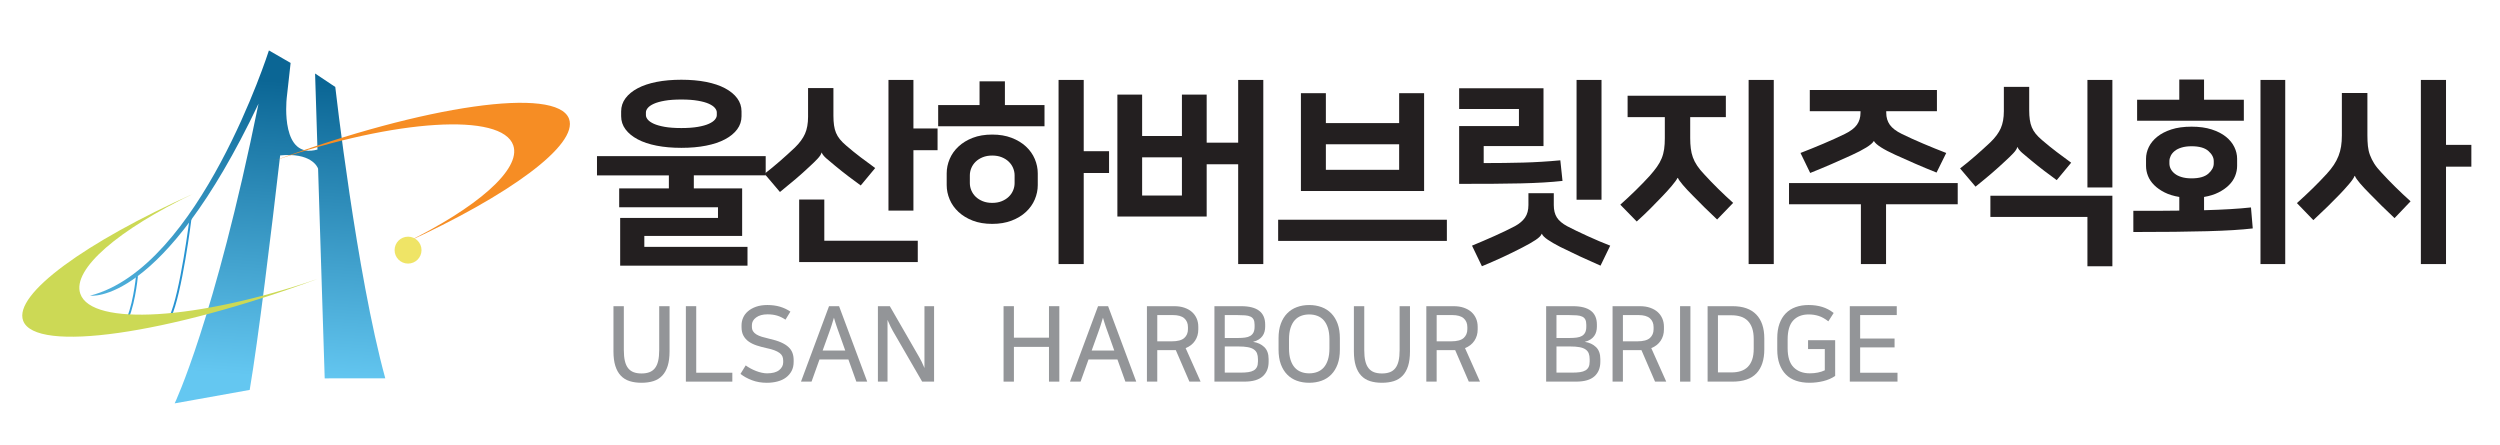
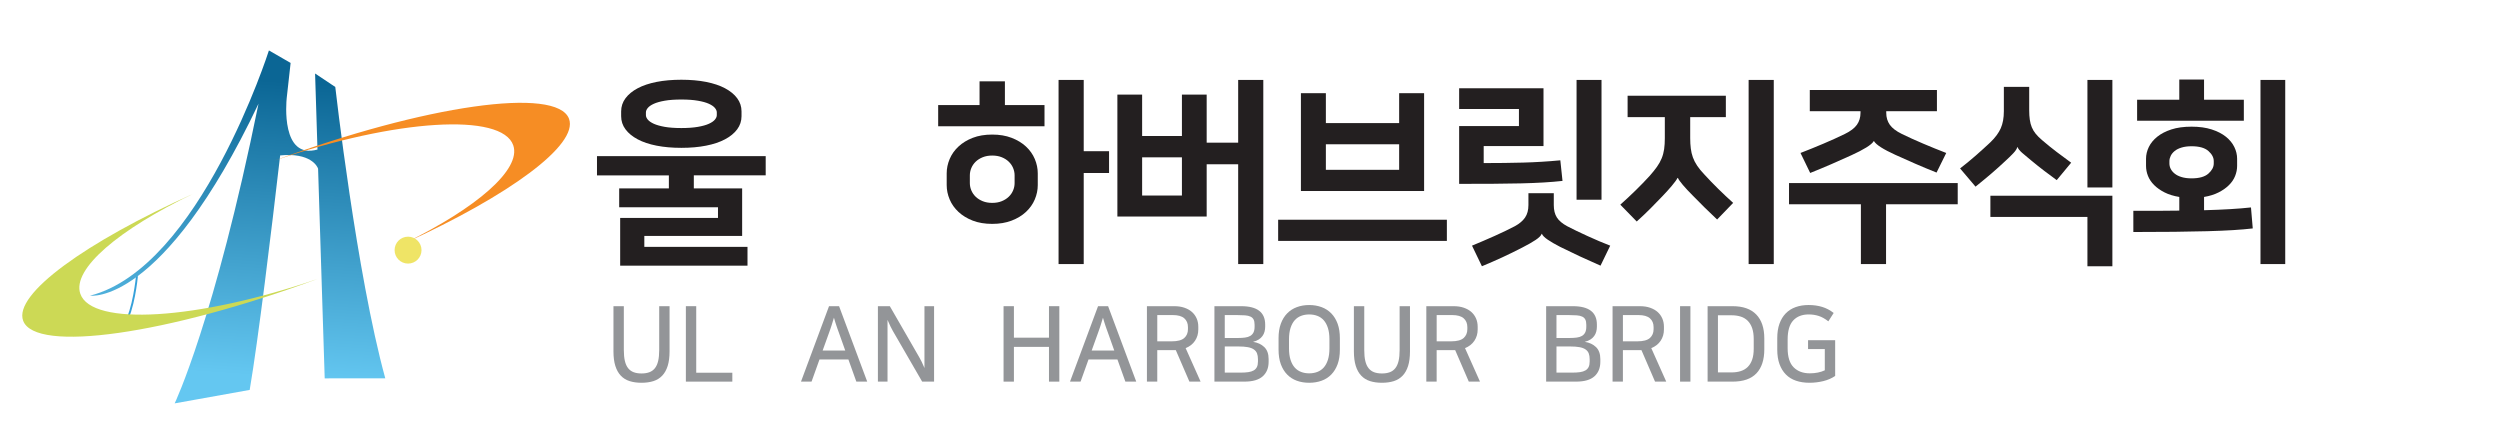
<svg xmlns="http://www.w3.org/2000/svg" version="1.1" id="레이어_1" x="0px" y="0px" width="235.146px" height="41.833px" viewBox="0 -4.833 235.146 41.833" enable-background="new 0 -4.833 235.146 41.833" xml:space="preserve">
  <g>
    <path fill="#231F20" d="M62.913,12.891v-1.229h-6.761V9.854h15.868v1.807H65.26v1.229h4.545v4.471h-9.201v1.024h9.704v1.769H58.332   v-4.488h9.201V14.66h-9.293v-1.77H62.913z M64.087,9.073c-0.857,0-1.633-0.068-2.328-0.205c-0.695-0.136-1.289-0.335-1.779-0.596   c-0.491-0.26-0.873-0.574-1.146-0.94c-0.273-0.366-0.41-0.779-0.41-1.238V5.646c0-0.459,0.137-0.872,0.41-1.238   s0.655-0.68,1.146-0.94c0.49-0.261,1.083-0.459,1.779-0.597c0.695-0.136,1.471-0.204,2.328-0.204c0.856,0,1.633,0.068,2.328,0.204   c0.695,0.138,1.288,0.335,1.778,0.597c0.49,0.26,0.873,0.574,1.146,0.94c0.271,0.366,0.408,0.779,0.408,1.238v0.447   c0,0.459-0.137,0.872-0.408,1.238c-0.273,0.367-0.656,0.68-1.146,0.94c-0.49,0.261-1.083,0.46-1.778,0.596   C65.72,9.005,64.943,9.073,64.087,9.073z M64.087,4.528c-0.622,0-1.143,0.037-1.564,0.112c-0.422,0.074-0.764,0.17-1.025,0.288   c-0.26,0.119-0.45,0.249-0.567,0.392c-0.119,0.143-0.177,0.283-0.177,0.419V6c0,0.137,0.059,0.276,0.177,0.419   c0.118,0.143,0.307,0.272,0.567,0.391c0.261,0.118,0.603,0.214,1.025,0.289c0.422,0.075,0.943,0.112,1.564,0.112   c0.608,0,1.126-0.038,1.556-0.112c0.428-0.074,0.772-0.17,1.033-0.289s0.449-0.248,0.567-0.391C67.361,6.276,67.421,6.136,67.421,6   V5.739c0-0.136-0.06-0.276-0.178-0.419s-0.307-0.273-0.567-0.392c-0.261-0.118-0.605-0.214-1.033-0.288   C65.213,4.565,64.695,4.528,64.087,4.528z" />
-     <path fill="#231F20" d="M77.273,9.52c-0.038,0.162-0.165,0.357-0.383,0.587c-0.217,0.229-0.469,0.475-0.754,0.735   c-0.422,0.398-0.845,0.776-1.267,1.136s-0.925,0.776-1.508,1.248l-1.453-1.713c0.484-0.373,0.972-0.773,1.462-1.201   c0.49-0.429,0.953-0.848,1.388-1.258c0.447-0.435,0.766-0.869,0.959-1.304c0.192-0.434,0.288-0.968,0.288-1.602V3.448h2.385v2.607   c0,0.335,0.019,0.633,0.056,0.894c0.037,0.261,0.099,0.497,0.186,0.708c0.088,0.211,0.208,0.413,0.364,0.605   c0.154,0.193,0.356,0.395,0.605,0.605c0.446,0.385,0.9,0.751,1.358,1.099c0.46,0.348,0.913,0.683,1.36,1.006l-1.36,1.639   c-0.359-0.261-0.745-0.546-1.154-0.856s-0.832-0.646-1.267-1.006c-0.323-0.26-0.596-0.49-0.819-0.689   c-0.224-0.198-0.366-0.378-0.428-0.54H77.273z M77.533,17.808h8.791v2.011H75.168v-5.885h2.365V17.808z M85.915,7.248h2.271v2.048   h-2.271v5.681h-2.347V2.684h2.347V7.248z" />
    <path fill="#231F20" d="M94.52,2.815V5.05h3.725v1.993H88.243V5.05h3.892V2.815H94.52z M93.327,16.225   c-0.695,0-1.307-0.103-1.835-0.307c-0.527-0.205-0.975-0.479-1.34-0.82c-0.367-0.341-0.644-0.732-0.829-1.173   c-0.187-0.441-0.279-0.891-0.279-1.351v-1.099c0-0.459,0.093-0.909,0.279-1.35c0.186-0.441,0.462-0.832,0.829-1.173   c0.365-0.342,0.813-0.615,1.34-0.82c0.528-0.205,1.14-0.307,1.835-0.307c0.684,0,1.292,0.102,1.825,0.307   c0.534,0.205,0.984,0.478,1.351,0.82c0.366,0.341,0.643,0.732,0.829,1.173s0.279,0.891,0.279,1.35v1.099   c0,0.46-0.093,0.91-0.279,1.351c-0.187,0.44-0.463,0.832-0.829,1.173c-0.366,0.342-0.816,0.615-1.351,0.82   C94.619,16.122,94.011,16.225,93.327,16.225z M93.327,14.25c0.336,0,0.634-0.053,0.895-0.159s0.48-0.245,0.66-0.419   c0.181-0.174,0.317-0.373,0.41-0.596c0.094-0.224,0.14-0.453,0.14-0.689v-0.726c0-0.236-0.046-0.466-0.14-0.689   c-0.093-0.224-0.229-0.422-0.41-0.597c-0.18-0.174-0.399-0.313-0.66-0.419s-0.559-0.158-0.895-0.158   c-0.335,0-0.633,0.052-0.894,0.158s-0.481,0.245-0.662,0.419c-0.179,0.175-0.315,0.373-0.409,0.597   c-0.093,0.223-0.14,0.453-0.14,0.689v0.726c0,0.236,0.047,0.465,0.14,0.689c0.094,0.223,0.23,0.422,0.409,0.596   c0.181,0.174,0.401,0.313,0.662,0.419S92.992,14.25,93.327,14.25z M101.933,9.389h2.383v2.049h-2.383v8.567h-2.366V2.684h2.366   V9.389z" />
    <path fill="#231F20" d="M113.498,8.588h2.962V2.684h2.364v17.321h-2.364v-9.387h-2.962v4.917h-8.399V4.063h2.328v3.893h3.743V4.063   h2.328V8.588z M107.427,13.561h3.743V9.967h-3.743V13.561z" />
    <path fill="#231F20" d="M136.09,15.834v1.992h-15.869v-1.992H136.09z M122.362,13.133V3.932h2.347v2.813h6.893V3.932h2.347v9.201   H122.362z M131.602,11.14V8.737h-6.893v2.403H131.602z" />
    <path fill="#231F20" d="M139.554,10.506c1.315,0,2.552-0.015,3.706-0.046c1.155-0.031,2.322-0.102,3.502-0.214l0.205,1.937   c-0.559,0.062-1.155,0.111-1.788,0.148c-0.633,0.038-1.342,0.065-2.123,0.084c-0.782,0.018-1.648,0.031-2.599,0.037   c-0.95,0.006-2.021,0.009-3.212,0.009V7.024h5.624V5.422h-5.624V3.467h7.934v5.438h-5.625V10.506z M145.011,17.156   c-0.063,0.173-0.251,0.365-0.568,0.577c-0.316,0.211-0.729,0.447-1.238,0.707c-0.597,0.311-1.224,0.617-1.881,0.923   c-0.659,0.304-1.304,0.586-1.937,0.847l-0.932-1.937c0.694-0.286,1.402-0.591,2.123-0.912c0.72-0.323,1.354-0.627,1.9-0.914   c0.434-0.235,0.756-0.508,0.968-0.818c0.211-0.311,0.316-0.702,0.316-1.174v-1.117h2.385v1.117c0,0.472,0.095,0.86,0.288,1.164   c0.192,0.305,0.518,0.581,0.978,0.828c0.261,0.137,0.559,0.287,0.894,0.448c0.336,0.161,0.681,0.323,1.034,0.483   c0.354,0.161,0.715,0.32,1.08,0.476c0.366,0.154,0.711,0.294,1.034,0.419l-0.912,1.881c-0.684-0.298-1.339-0.593-1.966-0.885   s-1.238-0.587-1.835-0.884c-0.484-0.249-0.874-0.476-1.173-0.681c-0.298-0.204-0.479-0.388-0.54-0.549H145.011z M150.636,13.952   h-2.347V2.684h2.347V13.952z" />
    <path fill="#231F20" d="M153.093,4.174h9.238v2.012h-3.353V8.16c0,0.36,0.018,0.686,0.056,0.978   c0.037,0.292,0.102,0.568,0.195,0.829c0.093,0.26,0.227,0.521,0.401,0.782c0.173,0.261,0.402,0.541,0.688,0.838   c0.396,0.435,0.829,0.882,1.294,1.341c0.466,0.459,0.935,0.9,1.406,1.322l-1.509,1.564c-0.397-0.372-0.795-0.754-1.191-1.145   c-0.397-0.391-0.771-0.767-1.118-1.127c-0.36-0.36-0.664-0.686-0.912-0.978c-0.248-0.292-0.404-0.513-0.466-0.661h-0.037   c-0.087,0.174-0.267,0.422-0.54,0.745c-0.273,0.323-0.565,0.646-0.876,0.969c-0.348,0.36-0.707,0.729-1.079,1.108   c-0.373,0.378-0.819,0.804-1.342,1.276l-1.545-1.583c1.017-0.906,1.937-1.807,2.756-2.701c0.273-0.311,0.503-0.596,0.689-0.856   c0.186-0.261,0.335-0.528,0.446-0.801c0.112-0.273,0.189-0.562,0.233-0.866c0.043-0.304,0.064-0.648,0.064-1.033V6.186h-3.501   V4.174z M166.838,20.005h-2.365V2.684h2.365V20.005z" />
    <path fill="#231F20" d="M184.14,12.388v1.993h-6.741v5.624h-2.366v-5.624h-6.761v-1.993H184.14z M170.227,3.634h11.958v1.993   h-4.768v0.148c0,0.435,0.11,0.81,0.335,1.127c0.224,0.317,0.602,0.605,1.136,0.866c0.608,0.297,1.279,0.602,2.012,0.912   c0.732,0.311,1.452,0.603,2.16,0.876l-0.912,1.843c-0.683-0.273-1.354-0.552-2.012-0.838c-0.658-0.285-1.285-0.564-1.881-0.838   c-0.547-0.249-0.99-0.481-1.332-0.699c-0.341-0.217-0.562-0.413-0.661-0.586h-0.019c-0.1,0.174-0.335,0.375-0.707,0.605   c-0.373,0.229-0.833,0.468-1.38,0.717c-0.595,0.273-1.222,0.553-1.88,0.838c-0.658,0.286-1.329,0.565-2.012,0.838l-0.912-1.881   c0.707-0.273,1.427-0.565,2.16-0.876c0.732-0.31,1.403-0.615,2.011-0.912c0.534-0.261,0.913-0.549,1.137-0.866   s0.336-0.692,0.336-1.127V5.627h-4.77V3.634z" />
    <path fill="#231F20" d="M189.746,8.998c-0.038,0.162-0.164,0.357-0.382,0.587s-0.469,0.475-0.755,0.735   c-0.422,0.397-0.847,0.779-1.275,1.146c-0.428,0.367-0.935,0.786-1.518,1.257l-1.453-1.713c0.484-0.373,0.975-0.776,1.472-1.21   c0.496-0.435,0.962-0.857,1.396-1.267c0.447-0.435,0.767-0.869,0.959-1.304c0.192-0.435,0.29-0.968,0.29-1.601V3.336h2.383v2.198   c0,0.335,0.019,0.633,0.057,0.894c0.036,0.261,0.099,0.497,0.187,0.708c0.086,0.211,0.207,0.413,0.362,0.605   c0.155,0.193,0.356,0.395,0.605,0.606c0.446,0.385,0.903,0.753,1.369,1.108c0.465,0.354,0.922,0.692,1.368,1.015l-1.359,1.639   c-0.36-0.261-0.748-0.549-1.164-0.866c-0.416-0.317-0.841-0.655-1.275-1.016c-0.323-0.26-0.596-0.49-0.82-0.689   c-0.223-0.199-0.366-0.378-0.428-0.54H189.746z M187.213,13.58h11.474v6.63h-2.347v-4.637h-9.127V13.58z M198.687,12.798h-2.347   V2.684h2.347V12.798z" />
    <path fill="#231F20" d="M200.659,14.996c0.82,0,1.587,0,2.301,0s1.388-0.007,2.021-0.019v-1.285   c-0.534-0.087-0.996-0.229-1.387-0.428c-0.392-0.198-0.717-0.428-0.978-0.689c-0.262-0.26-0.454-0.546-0.578-0.856   s-0.186-0.627-0.186-0.95v-0.671c0-0.372,0.086-0.738,0.26-1.099c0.174-0.36,0.438-0.683,0.792-0.969   c0.354-0.285,0.798-0.515,1.331-0.689c0.534-0.174,1.167-0.26,1.9-0.26c0.72,0,1.35,0.086,1.89,0.26   c0.541,0.174,0.988,0.404,1.342,0.689c0.354,0.286,0.617,0.609,0.791,0.969c0.175,0.36,0.261,0.727,0.261,1.099v0.671   c0,0.323-0.063,0.639-0.187,0.95c-0.123,0.311-0.315,0.596-0.577,0.856c-0.261,0.261-0.587,0.491-0.978,0.689   c-0.391,0.199-0.848,0.341-1.368,0.428v1.248c0.931-0.025,1.753-0.059,2.468-0.103c0.713-0.043,1.362-0.096,1.945-0.159   l0.168,1.974c-0.533,0.063-1.151,0.115-1.853,0.159c-0.702,0.043-1.509,0.077-2.422,0.102c-0.913,0.026-1.943,0.044-3.092,0.057   c-1.148,0.012-2.437,0.019-3.865,0.019V14.996z M204.98,4.547v-1.9h2.329v1.9h3.743v1.974h-10.039V4.547H204.98z M206.136,8.923   c-0.36,0-0.674,0.041-0.94,0.122c-0.268,0.081-0.484,0.189-0.651,0.326c-0.169,0.137-0.292,0.289-0.373,0.457   c-0.081,0.167-0.121,0.332-0.121,0.493v0.224c0,0.174,0.04,0.341,0.121,0.503s0.204,0.311,0.373,0.447   c0.167,0.137,0.384,0.246,0.651,0.326c0.267,0.082,0.58,0.122,0.94,0.122c0.72,0,1.248-0.149,1.583-0.447   c0.336-0.298,0.503-0.615,0.503-0.95V10.32c0-0.335-0.167-0.652-0.503-0.95C207.384,9.073,206.855,8.923,206.136,8.923z    M214.945,20.005h-2.328V2.684h2.328V20.005z" />
-     <path fill="#231F20" d="M223.996,11.4c0.397,0.435,0.832,0.885,1.304,1.351c0.473,0.466,0.95,0.916,1.435,1.351l-1.509,1.582   c-0.422-0.396-0.832-0.791-1.229-1.182c-0.397-0.391-0.77-0.766-1.117-1.126c-0.359-0.36-0.664-0.686-0.912-0.978   c-0.249-0.292-0.403-0.518-0.466-0.68h-0.038c-0.061,0.174-0.232,0.426-0.512,0.754c-0.279,0.329-0.574,0.655-0.885,0.978   c-0.348,0.36-0.714,0.729-1.099,1.108c-0.385,0.379-0.844,0.816-1.378,1.313l-1.546-1.601c1.055-0.944,1.986-1.856,2.793-2.738   c0.273-0.298,0.501-0.583,0.681-0.857c0.18-0.273,0.326-0.552,0.438-0.838s0.192-0.583,0.242-0.894s0.074-0.658,0.074-1.043V3.914   h2.402v3.986c0,0.372,0.016,0.708,0.047,1.006c0.031,0.297,0.096,0.581,0.196,0.847c0.099,0.267,0.232,0.534,0.399,0.801   C223.484,10.82,223.711,11.103,223.996,11.4z M230.068,8.793h2.384v2.049h-2.384v9.163h-2.365V2.684h2.365V8.793z" />
  </g>
  <g>
    <path fill="#939598" d="M62.978,23.966v4.251c0,0.538-0.06,0.994-0.177,1.368c-0.118,0.375-0.289,0.68-0.512,0.915   c-0.223,0.236-0.499,0.407-0.827,0.513c-0.328,0.104-0.702,0.157-1.122,0.157c-0.42,0-0.794-0.053-1.122-0.157   c-0.328-0.105-0.604-0.276-0.827-0.513c-0.223-0.235-0.393-0.54-0.512-0.915c-0.118-0.374-0.177-0.83-0.177-1.368v-4.251h0.975   V28.1c0,0.399,0.033,0.739,0.098,1.018c0.066,0.279,0.167,0.506,0.305,0.68c0.138,0.174,0.312,0.301,0.522,0.379   c0.209,0.079,0.456,0.117,0.738,0.117c0.282,0,0.528-0.038,0.738-0.117c0.21-0.078,0.384-0.205,0.522-0.379   c0.138-0.174,0.239-0.4,0.305-0.68c0.065-0.278,0.098-0.618,0.098-1.018v-4.134H62.978z" />
    <path fill="#939598" d="M65.486,23.966v6.259h3.396v0.837h-4.37v-7.096H65.486z" />
-     <path fill="#939598" d="M72.15,30.283c0.506,0,0.884-0.101,1.138-0.305c0.251-0.203,0.378-0.446,0.378-0.729v-0.157   c0-0.157-0.026-0.295-0.078-0.413c-0.054-0.118-0.142-0.223-0.267-0.315c-0.124-0.092-0.285-0.175-0.482-0.25   c-0.196-0.075-0.438-0.143-0.728-0.202c-0.335-0.072-0.646-0.155-0.936-0.251c-0.288-0.095-0.538-0.217-0.748-0.364   s-0.375-0.331-0.497-0.551c-0.121-0.22-0.182-0.491-0.182-0.813v-0.177c0-0.243,0.049-0.478,0.148-0.704   c0.098-0.227,0.248-0.429,0.452-0.604c0.203-0.178,0.458-0.32,0.763-0.43c0.306-0.107,0.661-0.162,1.068-0.162   c0.433,0,0.826,0.054,1.181,0.157c0.354,0.105,0.683,0.26,0.984,0.463l-0.463,0.758c-0.262-0.177-0.528-0.305-0.797-0.384   c-0.27-0.079-0.567-0.117-0.896-0.117c-0.447,0-0.803,0.098-1.068,0.295c-0.267,0.196-0.398,0.436-0.398,0.718v0.158   c0,0.164,0.036,0.303,0.108,0.418c0.071,0.114,0.177,0.215,0.314,0.3c0.139,0.085,0.309,0.159,0.512,0.222s0.438,0.123,0.699,0.183   c0.439,0.098,0.806,0.211,1.097,0.339c0.292,0.129,0.527,0.274,0.704,0.438c0.178,0.164,0.304,0.348,0.379,0.551   s0.114,0.427,0.114,0.67v0.177c0,0.328-0.064,0.613-0.192,0.856s-0.305,0.448-0.527,0.615s-0.49,0.292-0.801,0.373   c-0.313,0.083-0.649,0.124-1.01,0.124c-0.505,0-0.97-0.081-1.393-0.241c-0.424-0.161-0.783-0.359-1.078-0.596l0.492-0.798   c0.131,0.1,0.282,0.194,0.453,0.286c0.17,0.092,0.345,0.172,0.521,0.241c0.178,0.068,0.355,0.123,0.536,0.162   C71.834,30.265,71.999,30.283,72.15,30.283z" />
    <path fill="#939598" d="M81.569,31.062h-1.023l-0.748-2.087h-2.717l-0.748,2.087H75.34l2.637-7.096h0.945L81.569,31.062z    M77.376,28.138h2.127l-0.592-1.663c-0.052-0.144-0.098-0.271-0.138-0.379c-0.038-0.108-0.075-0.213-0.107-0.314   c-0.033-0.103-0.067-0.208-0.104-0.32c-0.036-0.111-0.077-0.249-0.123-0.413c-0.053,0.164-0.096,0.304-0.128,0.418   c-0.033,0.115-0.065,0.222-0.099,0.32c-0.032,0.098-0.067,0.201-0.103,0.31c-0.037,0.108-0.081,0.235-0.134,0.379L77.376,28.138z" />
    <path fill="#939598" d="M83.695,23.966l2.756,4.782c0.072,0.119,0.152,0.268,0.241,0.449c0.089,0.18,0.176,0.375,0.261,0.585   v-5.816h0.905v7.096h-1.121l-2.756-4.765c-0.072-0.13-0.152-0.285-0.241-0.462s-0.176-0.371-0.261-0.581v5.808h-0.905v-7.096   H83.695z" />
    <path fill="#939598" d="M99.639,23.966v7.096h-0.974v-3.268h-3.298v3.268h-0.974v-7.096h0.974v2.962h3.298v-2.962H99.639z" />
    <path fill="#939598" d="M106.873,31.062h-1.022l-0.748-2.087h-2.718l-0.748,2.087h-0.993l2.637-7.096h0.945L106.873,31.062z    M102.681,28.138h2.126l-0.591-1.663c-0.053-0.144-0.099-0.271-0.138-0.379s-0.075-0.213-0.108-0.314   c-0.032-0.103-0.067-0.208-0.103-0.32c-0.037-0.111-0.077-0.249-0.124-0.413c-0.053,0.164-0.095,0.304-0.128,0.418   c-0.032,0.115-0.065,0.222-0.098,0.32c-0.033,0.098-0.067,0.201-0.104,0.31s-0.081,0.235-0.134,0.379L102.681,28.138z" />
    <path fill="#939598" d="M108.852,31.062h-0.974v-7.096h2.568c0.361,0,0.683,0.048,0.965,0.147c0.282,0.098,0.519,0.232,0.709,0.403   c0.189,0.17,0.336,0.374,0.438,0.609c0.103,0.237,0.152,0.496,0.152,0.778v0.255c0,0.4-0.103,0.755-0.31,1.063   c-0.206,0.309-0.5,0.539-0.881,0.689l1.407,3.149h-1.053l-1.279-2.962h-1.743V31.062z M108.852,27.272h1.358   c0.552,0,0.944-0.104,1.177-0.311s0.35-0.483,0.35-0.831v-0.197c0-0.348-0.115-0.623-0.345-0.827   c-0.229-0.203-0.59-0.305-1.083-0.305h-1.457V27.272z" />
    <path fill="#939598" d="M114.226,23.966h2.52c1.503,0,2.255,0.577,2.255,1.731v0.207c0,0.157-0.021,0.31-0.06,0.457   c-0.04,0.148-0.104,0.285-0.192,0.408c-0.088,0.125-0.206,0.235-0.354,0.33c-0.147,0.095-0.326,0.17-0.536,0.222   c0.433,0.065,0.785,0.23,1.058,0.492c0.272,0.263,0.408,0.64,0.408,1.132v0.246c0,0.584-0.185,1.042-0.556,1.373   c-0.37,0.331-0.942,0.497-1.718,0.497h-2.824V23.966z M115.199,24.802v2.155h1.261c0.242,0,0.46-0.013,0.654-0.04   c0.193-0.025,0.355-0.078,0.487-0.157c0.131-0.078,0.231-0.187,0.301-0.324c0.068-0.139,0.103-0.318,0.103-0.541v-0.178   c0-0.21-0.03-0.375-0.093-0.496c-0.063-0.122-0.162-0.214-0.295-0.276c-0.135-0.063-0.305-0.102-0.508-0.118   c-0.204-0.016-0.442-0.024-0.718-0.024H115.199z M115.199,30.215h1.487c0.275,0,0.517-0.015,0.724-0.044   c0.207-0.03,0.377-0.084,0.512-0.163c0.134-0.078,0.233-0.185,0.3-0.319c0.065-0.134,0.099-0.307,0.099-0.517v-0.217   c0-0.216-0.03-0.4-0.089-0.551c-0.059-0.151-0.161-0.276-0.305-0.374c-0.145-0.099-0.335-0.169-0.571-0.211   c-0.236-0.043-0.531-0.064-0.886-0.064h-1.271V30.215z" />
    <path fill="#939598" d="M123.143,31.17c-0.426,0-0.815-0.064-1.166-0.192c-0.352-0.127-0.655-0.322-0.91-0.585   c-0.256-0.263-0.455-0.588-0.596-0.975c-0.142-0.388-0.212-0.844-0.212-1.368v-1.073c0-0.518,0.07-0.971,0.212-1.357   c0.141-0.388,0.34-0.713,0.596-0.976c0.255-0.262,0.561-0.458,0.915-0.59c0.354-0.131,0.741-0.197,1.161-0.197   s0.807,0.066,1.162,0.197c0.354,0.132,0.658,0.328,0.915,0.59c0.256,0.263,0.454,0.588,0.596,0.976   c0.141,0.387,0.211,0.84,0.211,1.357v1.073c0,0.524-0.07,0.98-0.211,1.368c-0.142,0.387-0.34,0.712-0.596,0.975   c-0.257,0.263-0.562,0.458-0.915,0.585C123.949,31.105,123.563,31.17,123.143,31.17z M123.143,24.743   c-0.275,0-0.53,0.044-0.763,0.133c-0.233,0.088-0.434,0.226-0.601,0.413s-0.298,0.43-0.394,0.728   c-0.095,0.3-0.143,0.655-0.143,1.068v0.856c0,0.413,0.048,0.769,0.143,1.068c0.096,0.298,0.227,0.541,0.394,0.728   c0.167,0.188,0.367,0.325,0.601,0.413c0.232,0.09,0.487,0.133,0.763,0.133s0.529-0.043,0.763-0.133   c0.232-0.088,0.433-0.226,0.601-0.413c0.167-0.187,0.299-0.43,0.394-0.728c0.096-0.3,0.143-0.655,0.143-1.068v-0.856   c0-0.413-0.047-0.769-0.143-1.068c-0.095-0.298-0.227-0.54-0.394-0.728c-0.168-0.188-0.368-0.325-0.601-0.413   C123.672,24.787,123.418,24.743,123.143,24.743z" />
    <path fill="#939598" d="M132.621,23.966v4.251c0,0.538-0.059,0.994-0.177,1.368c-0.118,0.375-0.289,0.68-0.513,0.915   c-0.223,0.236-0.498,0.407-0.826,0.513c-0.328,0.104-0.702,0.157-1.122,0.157s-0.794-0.053-1.122-0.157   c-0.328-0.105-0.604-0.276-0.826-0.513c-0.224-0.235-0.395-0.54-0.513-0.915c-0.117-0.374-0.177-0.83-0.177-1.368v-4.251h0.975   V28.1c0,0.399,0.032,0.739,0.098,1.018c0.065,0.279,0.168,0.506,0.306,0.68s0.312,0.301,0.521,0.379   c0.21,0.079,0.456,0.117,0.738,0.117s0.528-0.038,0.738-0.117c0.21-0.078,0.384-0.205,0.521-0.379s0.239-0.4,0.306-0.68   c0.065-0.278,0.098-0.618,0.098-1.018v-4.134H132.621z" />
    <path fill="#939598" d="M135.131,31.062h-0.974v-7.096h2.568c0.36,0,0.683,0.048,0.965,0.147c0.281,0.098,0.519,0.232,0.708,0.403   c0.19,0.17,0.336,0.374,0.438,0.609c0.102,0.237,0.152,0.496,0.152,0.778v0.255c0,0.4-0.104,0.755-0.311,1.063   c-0.206,0.309-0.5,0.539-0.88,0.689l1.407,3.149h-1.053l-1.28-2.962h-1.742V31.062z M135.131,27.272h1.358   c0.552,0,0.943-0.104,1.177-0.311c0.232-0.207,0.35-0.483,0.35-0.831v-0.197c0-0.348-0.115-0.623-0.345-0.827   c-0.23-0.203-0.591-0.305-1.083-0.305h-1.457V27.272z" />
    <path fill="#939598" d="M145.426,23.966h2.52c1.503,0,2.255,0.577,2.255,1.731v0.207c0,0.157-0.021,0.31-0.06,0.457   c-0.04,0.148-0.104,0.285-0.192,0.408c-0.088,0.125-0.206,0.235-0.354,0.33c-0.147,0.095-0.326,0.17-0.536,0.222   c0.433,0.065,0.785,0.23,1.058,0.492c0.272,0.263,0.408,0.64,0.408,1.132v0.246c0,0.584-0.185,1.042-0.556,1.373   c-0.37,0.331-0.942,0.497-1.718,0.497h-2.824V23.966z M146.399,24.802v2.155h1.261c0.242,0,0.46-0.013,0.654-0.04   c0.193-0.025,0.355-0.078,0.487-0.157c0.131-0.078,0.231-0.187,0.301-0.324c0.068-0.139,0.103-0.318,0.103-0.541v-0.178   c0-0.21-0.03-0.375-0.093-0.496c-0.063-0.122-0.161-0.214-0.295-0.276c-0.135-0.063-0.305-0.102-0.508-0.118   c-0.204-0.016-0.442-0.024-0.718-0.024H146.399z M146.399,30.215h1.487c0.275,0,0.517-0.015,0.724-0.044   c0.207-0.03,0.377-0.084,0.512-0.163c0.134-0.078,0.233-0.185,0.3-0.319c0.065-0.134,0.099-0.307,0.099-0.517v-0.217   c0-0.216-0.03-0.4-0.089-0.551c-0.059-0.151-0.161-0.276-0.305-0.374c-0.145-0.099-0.335-0.169-0.571-0.211   c-0.236-0.043-0.531-0.064-0.886-0.064h-1.271V30.215z" />
    <path fill="#939598" d="M152.649,31.062h-0.974v-7.096h2.568c0.361,0,0.683,0.048,0.965,0.147c0.281,0.098,0.519,0.232,0.709,0.403   c0.189,0.17,0.336,0.374,0.438,0.609c0.102,0.237,0.152,0.496,0.152,0.778v0.255c0,0.4-0.103,0.755-0.31,1.063   c-0.206,0.309-0.501,0.539-0.881,0.689l1.407,3.149h-1.053l-1.279-2.962h-1.743V31.062z M152.649,27.272h1.358   c0.552,0,0.944-0.104,1.177-0.311s0.35-0.483,0.35-0.831v-0.197c0-0.348-0.115-0.623-0.345-0.827   c-0.229-0.203-0.59-0.305-1.083-0.305h-1.457V27.272z" />
    <path fill="#939598" d="M158.998,23.966v7.096h-0.974v-7.096H158.998z" />
    <path fill="#939598" d="M162.965,23.966c0.978,0,1.72,0.26,2.225,0.782c0.506,0.521,0.758,1.273,0.758,2.259v1.013   c0,0.985-0.246,1.738-0.737,2.259c-0.493,0.522-1.24,0.783-2.245,0.783h-2.352v-7.096H162.965z M161.587,30.195h1.29   c0.314,0,0.6-0.041,0.855-0.123c0.257-0.082,0.475-0.212,0.655-0.389c0.18-0.178,0.319-0.406,0.418-0.688s0.147-0.623,0.147-1.023   v-0.916c0-0.399-0.049-0.741-0.147-1.023c-0.099-0.283-0.238-0.514-0.418-0.694c-0.181-0.18-0.398-0.312-0.655-0.394   c-0.256-0.081-0.541-0.123-0.855-0.123h-1.29V30.195z" />
    <path fill="#939598" d="M172.61,30.53c-0.315,0.216-0.685,0.377-1.107,0.482c-0.423,0.104-0.857,0.157-1.305,0.157   c-0.473,0-0.896-0.064-1.269-0.192c-0.375-0.127-0.691-0.322-0.95-0.585c-0.26-0.263-0.46-0.588-0.601-0.975   c-0.142-0.388-0.212-0.844-0.212-1.368v-1.073c0-0.518,0.069-0.971,0.207-1.357c0.138-0.388,0.335-0.713,0.591-0.976   c0.255-0.262,0.565-0.458,0.93-0.59c0.363-0.131,0.772-0.197,1.226-0.197c0.459,0,0.883,0.06,1.27,0.178   c0.387,0.117,0.748,0.309,1.082,0.571l-0.501,0.786c-0.31-0.242-0.61-0.411-0.905-0.506c-0.296-0.095-0.61-0.143-0.945-0.143   c-0.617,0-1.101,0.188-1.452,0.565c-0.351,0.378-0.526,0.976-0.526,1.796v0.817c0,0.82,0.188,1.419,0.565,1.796   c0.378,0.378,0.885,0.565,1.521,0.565c0.27,0,0.523-0.023,0.764-0.073c0.239-0.049,0.454-0.12,0.645-0.212V28h-1.575v-0.836h2.55   V30.53z" />
-     <path fill="#939598" d="M178.407,23.966v0.836h-3.445v2.205h3.238v0.836h-3.238v2.382h3.514v0.837h-4.487v-7.096H178.407z" />
  </g>
  <g>
-     <path fill="#2793D1" d="M16.011,25.057c-0.013,0-0.026-0.004-0.04-0.009c-0.045-0.021-0.064-0.076-0.043-0.12   c1.011-2.105,1.928-9.406,1.938-9.48c0.006-0.049,0.046-0.084,0.101-0.078c0.05,0.006,0.085,0.051,0.079,0.1   c-0.038,0.303-0.93,7.404-1.953,9.536C16.076,25.038,16.043,25.057,16.011,25.057z" />
    <path fill="#36A1DA" d="M11.725,25.72c-0.017,0-0.035-0.005-0.05-0.016c-0.042-0.026-0.053-0.082-0.025-0.125   c0.822-1.232,1.132-4.363,1.135-4.395c0.005-0.049,0.042-0.089,0.099-0.08c0.05,0.005,0.086,0.049,0.082,0.099   c-0.013,0.131-0.318,3.206-1.165,4.477C11.783,25.706,11.754,25.72,11.725,25.72z" />
    <linearGradient id="SVGID_1_" gradientUnits="userSpaceOnUse" x1="22.112" y1="30.414" x2="24.011" y2="2.643">
      <stop offset="0" style="stop-color:#64C7F1" />
      <stop offset="1" style="stop-color:#0B6695" />
    </linearGradient>
    <path fill="url(#SVGID_1_)" d="M36.24,30.756c-2.715-9.861-4.704-27.409-4.704-27.409l-1.9-1.267l0.257,8.161l-0.031-1.01   c-3.438,0.961-2.937-4.433-2.894-4.846c0.229-2.035,0.367-3.299,0.367-3.299l-2.041-1.176c0,0-6.513,20.443-16.825,23.067   c0,0,6.789,1.03,15.847-18.058c-4.151,20.403-7.887,28.188-7.887,28.188l7.057-1.266c0.808-4.741,2.019-14.739,2.865-22.055   c2.835-0.284,3.504,1.02,3.568,1.251l0.622,19.718H36.24z" />
    <path fill="#F68D24" d="M53.522,6.343c-1.134-3.066-13.548-1.302-27.727,3.941c-0.02,0.007-0.04,0.015-0.061,0.023   c0.088-0.031,0.175-0.062,0.262-0.093c11.246-3.853,21.221-4.471,22.28-1.377c0.778,2.267-3.457,5.899-10.204,9.195   C47.912,13.547,54.425,8.784,53.522,6.343z" />
    <path fill="#CCD955" d="M29.835,21.415C18.588,25.27,8.613,25.887,7.553,22.794c-0.795-2.318,3.644-6.063,10.653-9.415   C8.042,17.94,1.256,22.845,2.177,25.333c1.134,3.067,13.548,1.303,27.726-3.941c0.009-0.002,0.016-0.006,0.023-0.008   C29.896,21.395,29.865,21.405,29.835,21.415z" />
    <circle fill="#EFE466" cx="38.381" cy="18.694" r="1.266" />
  </g>
</svg>